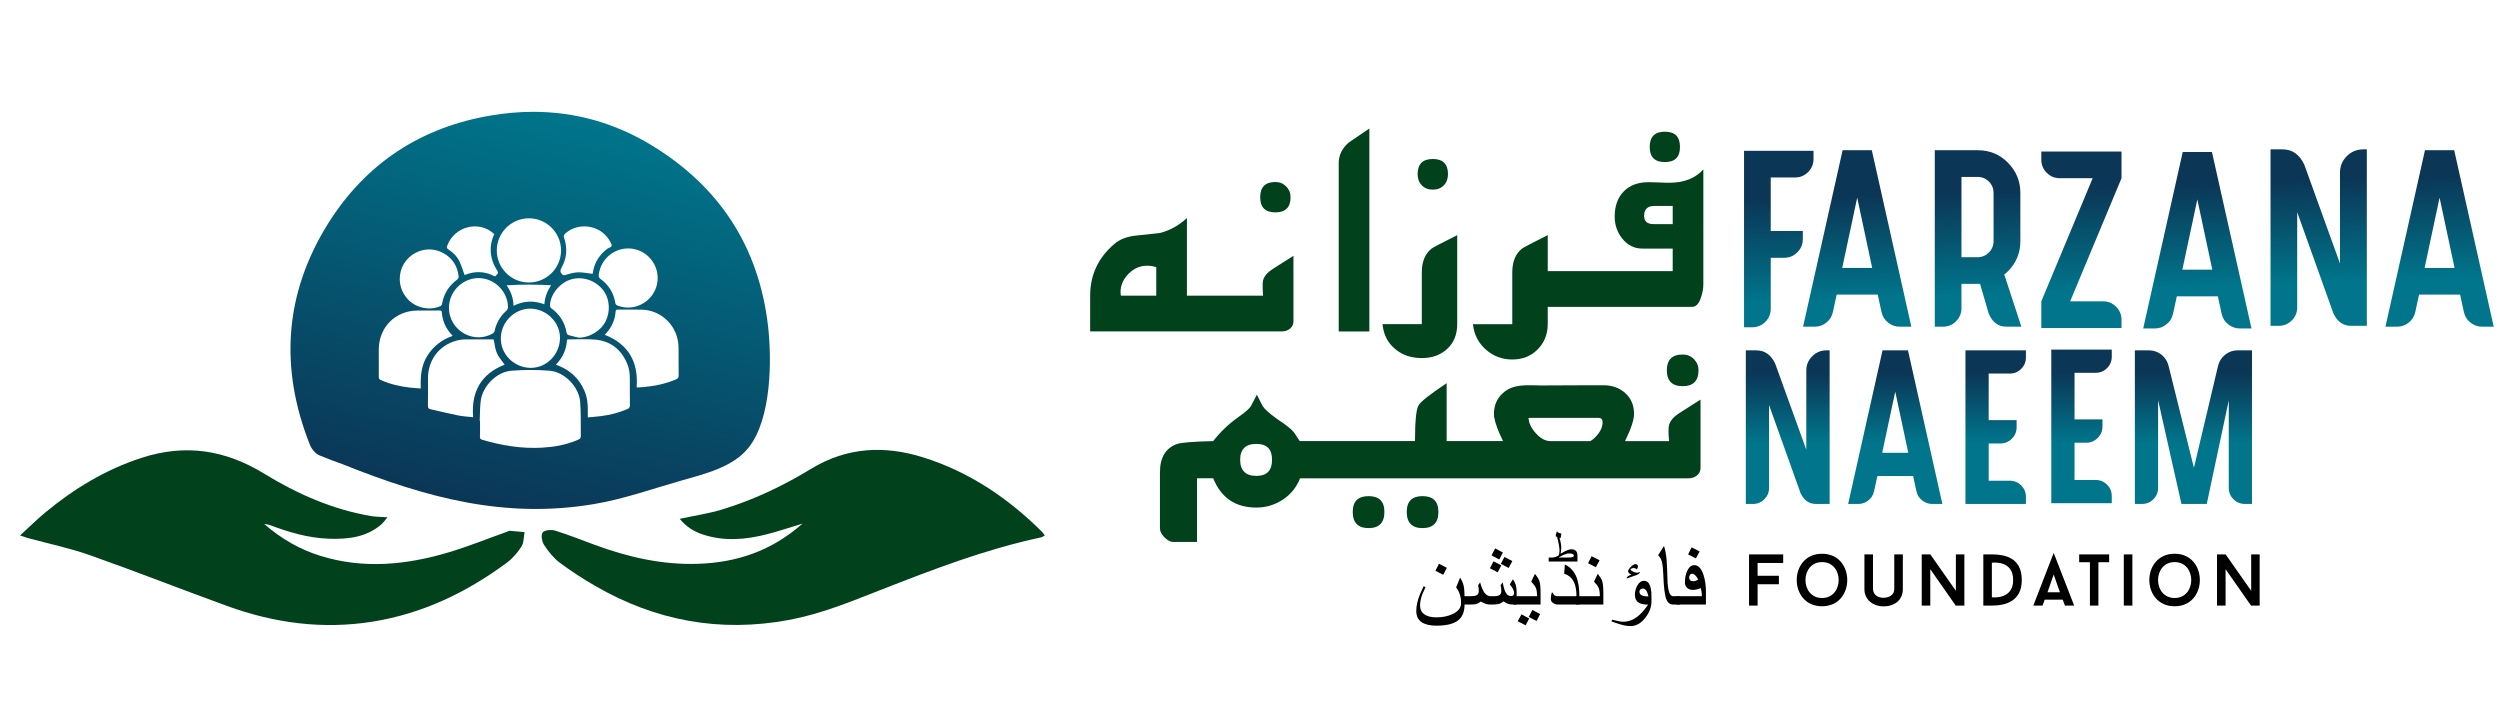
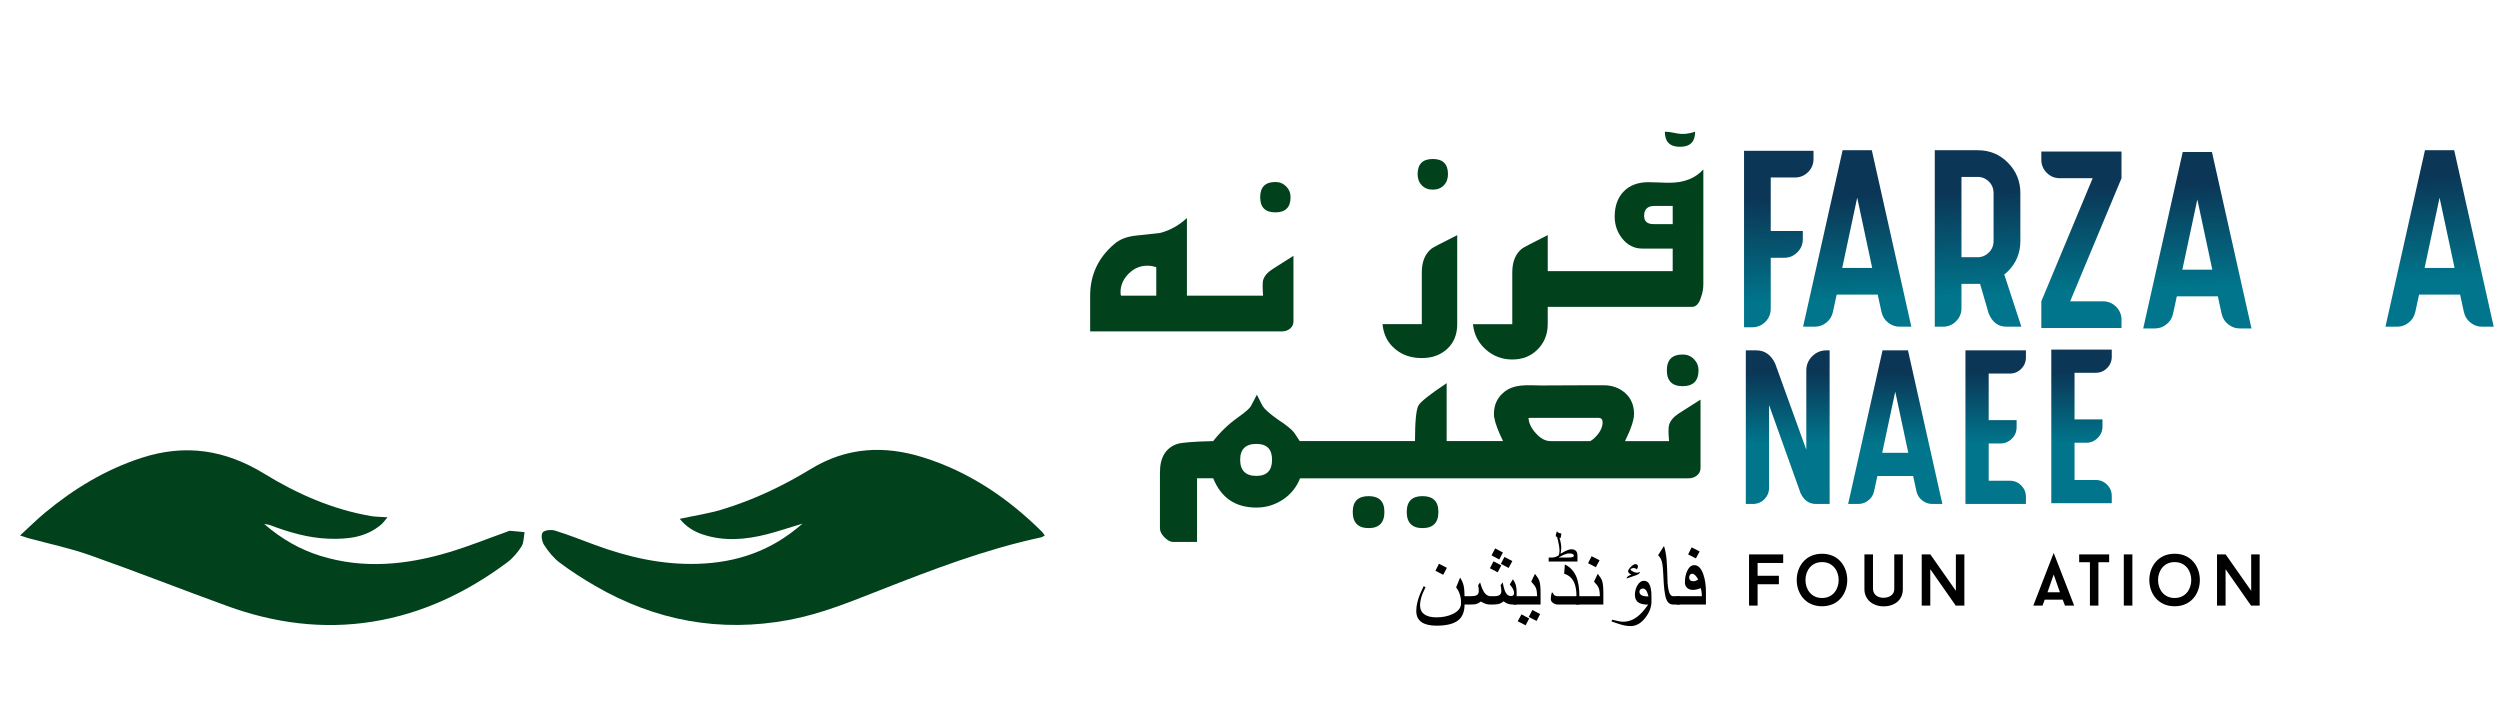
<svg xmlns="http://www.w3.org/2000/svg" xmlns:xlink="http://www.w3.org/1999/xlink" version="1.1" id="Layer_1" x="0px" y="0px" width="325px" height="92px" viewBox="0 0 325 92" enable-background="new 0 0 325 92" xml:space="preserve">
  <polygon points="228.488,73.186 228.488,74.85 231.255,74.85 231.255,75.952 228.488,75.952 228.488,78.728 227.375,78.728   227.375,72.073 231.815,72.073 231.815,73.186 " />
  <path d="M236.867,78.814c-4.394,0-4.384-6.827,0-6.827C241.231,71.987,241.241,78.814,236.867,78.814 M236.867,73.072  c-2.871,0-2.88,4.667,0,4.667C239.748,77.739,239.748,73.072,236.867,73.072" />
  <path d="M242.375,76.599v-4.525h1.113v4.525c0.058,0.771,0.675,1.112,1.379,1.112c0.693,0,1.388-0.371,1.388-1.112v-4.525h1.113  v4.525c0,1.417-1.085,2.226-2.501,2.226C243.496,78.824,242.375,77.968,242.375,76.599" />
  <polygon points="255.367,78.728 254.245,78.728 250.937,73.994 250.937,78.728 249.823,78.728 249.823,72.073 250.945,72.073   254.265,76.808 254.265,72.073 255.367,72.073 " />
-   <path d="M258.943,72.073c1.616,0,3.89,0.37,3.89,3.328c0,2.843-2.234,3.326-3.89,3.326h-1.111v-6.654H258.943z M261.712,75.401  c0-2.663-2.769-2.245-2.769-2.245v4.489C258.943,77.646,261.712,78.025,261.712,75.401" />
  <path d="M268.15,77.958h-2.338l-0.286,0.77h-1.197l2.651-6.845l2.663,6.845h-1.197L268.15,77.958z M266.173,76.997h1.617  l-0.81-2.309L266.173,76.997z" />
  <polygon points="274.191,73.09 272.793,73.09 272.793,78.728 271.691,78.728 271.691,73.09 270.294,73.09 270.294,72.073   274.191,72.073 " />
  <rect x="276.095" y="72.073" width="1.113" height="6.654" />
  <path d="M282.705,78.814c-4.394,0-4.384-6.827,0-6.827C287.069,71.987,287.078,78.814,282.705,78.814 M282.705,73.072  c-2.872,0-2.882,4.667,0,4.667C285.585,77.739,285.585,73.072,282.705,73.072" />
  <polygon points="293.755,78.728 292.634,78.728 289.325,73.994 289.325,78.728 288.212,78.728 288.212,72.073 289.334,72.073   292.654,76.808 292.654,72.073 293.755,72.073 " />
  <g>
    <defs>
-       <path id="SVGID_1_" d="M62.492,52.131c0.239-1.93,2.069-3.8,3.998-3.938c1.642-0.13,3.322-0.13,4.964,0    c1.938,0.159,3.809,2.097,3.968,4.039c0.109,1.381,0.061,2.784,0.081,4.177c0.01,0.605,0,0.615-0.557,0.846    c-1.443,0.597-2.954,0.855-4.496,0.943c-2.655,0.15-5.242-0.288-7.779-1.033c-0.208-0.062-0.279-0.16-0.279-0.378    c0.021-0.696,0.011-1.384,0.011-2.079h-0.04C62.402,53.842,62.382,52.978,62.492,52.131 M59.528,53.999    c-1.205-0.237-2.387-0.536-3.582-0.804c-0.228-0.05-0.317-0.16-0.317-0.407c0.019-1.215,0.009-2.427,0.009-3.643    c0.01-2.575,1.74-4.584,4.277-4.982c0.278-0.041,0.556-0.041,0.835-0.041h3.422c0.328,1.831,0.358,1.881,1.432,3.283    c-3.083,1.214-4.366,3.531-4.098,6.833C60.801,54.159,60.153,54.131,59.528,53.999 M76.416,53.375    c0.02-0.925-0.099-1.822-0.486-2.677c-0.667-1.481-1.751-2.506-3.242-3.124c-0.129-0.05-0.249-0.099-0.429-0.168    c0.916-0.925,1.383-1.989,1.453-3.243c0.07-0.02,0.129-0.041,0.188-0.041c1.164,0,2.329-0.069,3.482,0.03    c1.97,0.18,3.342,1.243,4.128,3.064c0.288,0.646,0.367,1.332,0.367,2.029c0.011,1.135-0.009,2.278,0.011,3.411    c0.009,0.31-0.111,0.438-0.36,0.537c-1.102,0.467-2.256,0.765-3.44,0.905c-0.537,0.07-1.084,0.108-1.672,0.159V53.375z     M57.13,40.363c0.199,0,0.289,0.041,0.308,0.26c0.08,1.113,0.528,2.089,1.294,2.904c0.03,0.029,0.06,0.069,0.08,0.099    c0.01,0.01,0,0.021,0.01,0.048c-1.403,0.489-2.507,1.343-3.292,2.616c-0.796,1.283-0.885,2.707-0.826,4.209    c-0.498-0.04-0.955-0.061-1.402-0.11c-1.314-0.159-2.596-0.438-3.81-0.994c-0.189-0.079-0.249-0.188-0.249-0.397    c0.011-1.194,0-2.387,0-3.581c0.011-2.845,2.109-4.993,4.954-5.044c0.557-0.01,1.117-0.008,1.676-0.007    c0.173,0,0.344,0.001,0.515,0.001C56.635,40.367,56.883,40.366,57.13,40.363 M82.763,50.31c0.238-3.192-1.005-5.549-4.138-6.782    c0.12-0.139,0.239-0.269,0.349-0.399c0.615-0.755,0.975-1.62,1.054-2.596c0.02-0.198,0.058-0.297,0.298-0.288    c0.439,0.004,0.879,0.003,1.322,0.001c0.589,0,1.181-0.003,1.773,0.009c2.385,0.05,4.385,1.83,4.733,4.208    c0.04,0.258,0.061,0.526,0.061,0.785c0.01,1.184-0.01,2.366,0.01,3.551c0.01,0.299-0.109,0.418-0.358,0.526    c-1.353,0.578-2.776,0.865-4.228,0.996c-0.268,0.02-0.537,0.03-0.795,0.049C82.833,50.37,82.822,50.352,82.763,50.31     M68.917,47.824c-2.138-0.059-3.859-1.811-3.809-3.891c0.039-2.107,1.82-3.848,3.888-3.808c2.109,0.048,3.859,1.838,3.801,3.889    c-0.061,2.118-1.761,3.81-3.792,3.81C68.977,47.824,68.946,47.824,68.917,47.824 M65.863,37.091c1.95-0.13,3.821-0.109,5.779-0.01    c-0.518,0.795-0.815,1.581-0.875,2.477c-1.352-0.506-2.675-0.477-4.008,0.198C66.729,38.783,66.451,37.936,65.863,37.091     M73.92,43.566c-0.11-0.029-0.238-0.178-0.26-0.298c-0.227-1.354-0.905-2.407-2.007-3.203c-0.1-0.07-0.171-0.25-0.16-0.368    c0.07-1.423,1.204-2.826,2.526-3.302c1.611-0.588,3.433,0.028,4.446,1.402c1.083,1.472,0.845,3.829-0.546,5.022    c-0.806,0.696-1.641,1.024-2.625,1.085C74.835,43.796,74.368,43.707,73.92,43.566 M58.364,40.016c0-2.407,2.248-4.267,4.585-3.79    c1.74,0.358,3.072,1.94,3.092,3.7c0,0.16-0.089,0.359-0.208,0.458c-0.787,0.717-1.314,1.581-1.532,2.627    c-0.03,0.127-0.15,0.287-0.269,0.357c-0.59,0.331-1.215,0.483-1.826,0.483C60.215,43.851,58.372,42.239,58.364,40.016     M52.952,38.832c-0.627-0.736-0.984-1.582-0.984-2.556c-0.01-2.896,3.084-4.765,5.631-3.392c1.233,0.667,1.89,1.72,2.029,3.113    c0.009,0.099-0.08,0.257-0.17,0.328c-1.094,0.805-1.78,1.86-2,3.213c-0.02,0.108-0.138,0.229-0.248,0.277    c-0.437,0.191-0.913,0.282-1.393,0.282C54.745,40.098,53.654,39.643,52.952,38.832 M80.316,39.737    c-0.19-0.069-0.3-0.16-0.328-0.369c-0.209-1.303-0.855-2.327-1.91-3.092c-0.208-0.16-0.269-0.3-0.24-0.558    c0.24-2.05,2.05-3.561,4.109-3.411c1.989,0.149,3.551,1.831,3.551,3.84c-0.008,2.189-1.82,3.835-3.846,3.835    C81.211,39.982,80.761,39.904,80.316,39.737 M73.056,35.639c-0.259-0.278-0.25-0.486-0.061-0.825    c0.696-1.233,0.796-2.557,0.339-3.899c-0.081-0.229-0.061-0.357,0.118-0.527c1.642-1.522,4.457-1.183,5.67,0.707    c0.011,0.01,0.031,0.029,0.041,0.048c0.12,0.24,0.308,0.458,0.349,0.707c0.038,0.329-0.349,0.329-0.548,0.478    c-1.025,0.785-1.69,1.77-1.88,3.064c-0.01,0.089-0.041,0.169-0.049,0.208c-0.667-0.08-1.294-0.219-1.92-0.198    c-0.547,0.02-1.105,0.198-1.642,0.348c-0.063,0.017-0.116,0.027-0.163,0.027C73.217,35.776,73.148,35.738,73.056,35.639     M59.737,33.999c-0.319-0.667-0.836-1.184-1.452-1.581c-0.201-0.13-0.239-0.239-0.149-0.469c0.925-2.535,4.146-3.361,6.116-1.522    c-0.527,1.146-0.606,2.317-0.228,3.492c0.148,0.478,0.417,0.916,0.666,1.363c0.08,0.158,0.08,0.26-0.049,0.358    c-0.129,0.09-0.159,0.369-0.417,0.24c-1.253-0.636-2.526-0.657-3.82-0.129h-0.01C60.174,35.153,59.996,34.554,59.737,33.999     M68.749,36.724c-2.288,0-4.159-1.86-4.167-4.158c0-2.307,1.88-4.188,4.187-4.188c2.298,0.01,4.157,1.87,4.167,4.168    c0,2.3-1.869,4.177-4.168,4.177C68.76,36.724,68.754,36.724,68.749,36.724 M63.903,15c-9.11,1.512-16.313,6.188-21.236,14.035    c-5.708,9.131-6.346,18.809-2.376,28.795c0.219,0.547,0.716,1.153,1.223,1.363c1.025,0.428,2.069,0.815,3.104,1.184l0.07,0.029    c10.673,4.267,20.877,7.073,32.485,5.132c3.908-0.656,7.598-1.979,11.399-3.063c2.944-0.835,6.684-1.729,8.702-4.226    c3.104-3.839,3.043-11.748,2.577-15.817c-1.184-10.323-6.315-18.201-15.188-23.572c-4.801-2.913-9.957-4.323-15.333-4.323    C67.544,14.537,65.733,14.692,63.903,15" />
-     </defs>
+       </defs>
    <clipPath id="SVGID_2_">
      <use xlink:href="#SVGID_1_" overflow="visible" />
    </clipPath>
    <linearGradient id="SVGID_3_" gradientUnits="userSpaceOnUse" x1="-18.337" y1="228.409" x2="-17.343" y2="228.409" gradientTransform="matrix(12.271 -51.13 -51.13 -12.271 11966.064 1931.116)">
      <stop offset="0" style="stop-color:#0B3656" />
      <stop offset="1" style="stop-color:#00758B" />
      <stop offset="1" style="stop-color:#00758B" />
    </linearGradient>
    <polygon clip-path="url(#SVGID_2_)" fill="url(#SVGID_3_)" points="24.308,64.595 39.81,0 112.393,17.421 96.89,82.015  " />
  </g>
  <path fill="#01411C" d="M2.609,69.61c1.164-1.067,2.159-2.061,3.237-2.954c3.77-3.124,7.892-5.628,12.587-7.145  c5.659-1.83,10.83-1.05,15.945,2.086c4.245,2.604,8.85,4.637,13.852,5.491c0.619,0.106,1.259,0.097,2.146,0.158  c-0.357,0.416-0.556,0.719-0.818,0.942c-1.974,1.681-4.356,1.927-6.8,1.846c-2.687-0.092-5.233-0.848-7.728-1.795  c-0.119-0.044-0.253-0.047-0.691-0.124c2.323,1.999,4.672,3.322,7.296,4.141c5.627,1.752,11.218,1.188,16.74-0.467  c2.543-0.762,5.012-1.763,7.516-2.655c0.133-0.046,0.271-0.138,0.402-0.128c0.634,0.044,1.266,0.115,1.899,0.176  c-0.119,0.626-0.078,1.354-0.394,1.853c-0.503,0.792-1.154,1.558-1.905,2.112c-5.228,3.87-10.962,6.622-17.44,7.664  c-6.49,1.044-12.79,0.197-18.917-2.029c-5.96-2.166-11.862-4.493-17.84-6.604c-2.63-0.929-5.386-1.5-8.085-2.236  C3.352,69.869,3.095,69.771,2.609,69.61" />
  <path fill="#01411C" d="M104.324,68.069c-1.726,0.521-3.161,1.01-4.625,1.385c-2.784,0.712-5.591,0.951-8.377,0.014  c-1.167-0.391-2.181-1.039-2.953-2.021c1.903-0.409,3.72-0.678,5.459-1.202c4.091-1.234,7.945-3.063,11.58-5.279  c4.678-2.853,9.561-3.092,14.625-1.5c5.974,1.878,11.02,5.29,15.436,9.675c0.122,0.12,0.207,0.275,0.355,0.476  c-0.206,0.104-0.343,0.211-0.497,0.245c-7.205,1.538-14.053,4.168-20.883,6.846c-3.894,1.524-7.757,3.12-11.9,3.889  c-8.954,1.665-17.338,0.109-25.185-4.438c-1.59-0.921-3.146-1.921-4.613-3.027c-0.801-0.602-1.464-1.444-2.017-2.291  c-0.282-0.429-0.431-1.303-0.182-1.621c0.249-0.318,1.123-0.391,1.62-0.236c1.757,0.544,3.47,1.229,5.2,1.866  c4.292,1.584,8.708,2.588,13.299,2.449C95.693,73.149,100.267,71.66,104.324,68.069" />
  <g>
    <defs>
      <path id="SVGID_4_" d="M237.455,45.544c-0.732,0-1.354,0.256-1.867,0.769c-0.513,0.514-0.769,1.13-0.769,1.851v10.299    l-4.046-11.195c-0.54-1.149-1.362-1.723-2.464-1.723h-1.354v19.969h0.926c0.58,0,1.074-0.204,1.483-0.613    c0.407-0.406,0.612-0.901,0.612-1.479v-10.77l4.102,11.465c0.445,0.932,1.106,1.396,1.979,1.396h1.795V45.544H237.455z" />
    </defs>
    <clipPath id="SVGID_5_">
      <use xlink:href="#SVGID_4_" overflow="visible" />
    </clipPath>
    <linearGradient id="SVGID_6_" gradientUnits="userSpaceOnUse" x1="-19.439" y1="235.439" x2="-18.421" y2="235.439" gradientTransform="matrix(0 8.954 8.954 0 -1875.598 222.439)">
      <stop offset="0" style="stop-color:#0B3656" />
      <stop offset="1" style="stop-color:#00758B" />
      <stop offset="1" style="stop-color:#00758B" />
    </linearGradient>
    <rect x="226.956" y="45.544" clip-path="url(#SVGID_5_)" fill="url(#SVGID_6_)" width="10.897" height="19.969" />
  </g>
  <g>
    <defs>
      <path id="SVGID_7_" d="M246.382,50.915l1.695,7.946h-3.39L246.382,50.915z M244.731,45.544l-4.472,19.969h1.323    c0.493,0,0.931-0.158,1.312-0.471c0.379-0.294,0.627-0.692,0.738-1.196l0.429-1.964h4.644l0.429,1.964    c0.111,0.504,0.357,0.902,0.74,1.196c0.386,0.313,0.825,0.471,1.309,0.471h1.324l-4.471-19.969H244.731z" />
    </defs>
    <clipPath id="SVGID_8_">
      <use xlink:href="#SVGID_7_" overflow="visible" />
    </clipPath>
    <linearGradient id="SVGID_9_" gradientUnits="userSpaceOnUse" x1="-19.439" y1="235.467" x2="-18.421" y2="235.467" gradientTransform="matrix(0 8.954 8.954 0 -1861.871 222.439)">
      <stop offset="0" style="stop-color:#0B3656" />
      <stop offset="1" style="stop-color:#00758B" />
      <stop offset="1" style="stop-color:#00758B" />
    </linearGradient>
    <rect x="240.26" y="45.544" clip-path="url(#SVGID_8_)" fill="url(#SVGID_9_)" width="12.247" height="19.969" />
  </g>
  <g>
    <defs>
      <path id="SVGID_10_" d="M255.508,45.544v19.969h7.863v-0.927c0-0.578-0.207-1.073-0.611-1.481    c-0.41-0.407-0.903-0.611-1.483-0.611h-2.748v-4.843h1.539c0.569,0,1.063-0.21,1.48-0.628c0.408-0.407,0.611-0.901,0.611-1.48    v-0.926h-3.631v-6.054h2.748c0.58,0,1.073-0.204,1.483-0.613c0.404-0.407,0.611-0.901,0.611-1.48v-0.926H255.508z" />
    </defs>
    <clipPath id="SVGID_11_">
      <use xlink:href="#SVGID_10_" overflow="visible" />
    </clipPath>
    <linearGradient id="SVGID_12_" gradientUnits="userSpaceOnUse" x1="-19.439" y1="235.492" x2="-18.421" y2="235.492" gradientTransform="matrix(0 8.954 8.954 0 -1849.051 222.439)">
      <stop offset="0" style="stop-color:#0B3656" />
      <stop offset="1" style="stop-color:#00758B" />
      <stop offset="1" style="stop-color:#00758B" />
    </linearGradient>
    <rect x="255.508" y="45.544" clip-path="url(#SVGID_11_)" fill="url(#SVGID_12_)" width="7.863" height="19.969" />
  </g>
  <g>
    <defs>
      <path id="SVGID_13_" d="M266.668,45.445v19.969h7.862v-0.926c0-0.58-0.202-1.073-0.611-1.481    c-0.409-0.409-0.901-0.611-1.481-0.611h-2.748v-4.842h1.538c0.568,0,1.061-0.209,1.479-0.628c0.41-0.409,0.615-0.903,0.615-1.481    v-0.926h-3.632v-6.055h2.748c0.58,0,1.072-0.203,1.481-0.612c0.409-0.407,0.611-0.901,0.611-1.48v-0.926H266.668z" />
    </defs>
    <clipPath id="SVGID_14_">
      <use xlink:href="#SVGID_13_" overflow="visible" />
    </clipPath>
    <linearGradient id="SVGID_15_" gradientUnits="userSpaceOnUse" x1="-19.44" y1="235.515" x2="-18.421" y2="235.515" gradientTransform="matrix(0 8.954 8.954 0 -1838.09 222.439)">
      <stop offset="0" style="stop-color:#0B3656" />
      <stop offset="1" style="stop-color:#00758B" />
      <stop offset="1" style="stop-color:#00758B" />
    </linearGradient>
    <rect x="266.668" y="45.445" clip-path="url(#SVGID_14_)" fill="url(#SVGID_15_)" width="7.862" height="19.969" />
  </g>
  <g>
    <defs>
      <path id="SVGID_16_" d="M290.892,45.544c-0.598,0-1.136,0.185-1.609,0.555c-0.475,0.371-0.789,0.86-0.938,1.467l-3.135,13.247    l-3.304-13.274c-0.15-0.598-0.467-1.083-0.941-1.453c-0.474-0.361-1.011-0.542-1.607-0.542h-1.825v19.969h0.926    c0.581,0,1.073-0.204,1.482-0.613c0.408-0.406,0.612-0.901,0.612-1.479V52.025l3.035,13.488h3.289l2.862-13.461v11.369    c0,0.577,0.202,1.072,0.612,1.479c0.408,0.409,0.902,0.613,1.481,0.613h0.926V45.544H290.892z" />
    </defs>
    <clipPath id="SVGID_17_">
      <use xlink:href="#SVGID_16_" overflow="visible" />
    </clipPath>
    <linearGradient id="SVGID_18_" gradientUnits="userSpaceOnUse" x1="-19.439" y1="235.544" x2="-18.421" y2="235.544" gradientTransform="matrix(0 8.954 8.954 0 -1823.809 222.439)">
      <stop offset="0" style="stop-color:#0B3656" />
      <stop offset="1" style="stop-color:#00758B" />
      <stop offset="1" style="stop-color:#00758B" />
    </linearGradient>
-     <rect x="277.531" y="45.544" clip-path="url(#SVGID_17_)" fill="url(#SVGID_18_)" width="15.227" height="19.969" />
  </g>
  <g>
    <defs>
      <path id="SVGID_19_" d="M226.725,19.603v22.942h1.065c0.664,0,1.232-0.235,1.701-0.703c0.469-0.47,0.704-1.037,0.704-1.703v-6.627    h1.767c0.655,0,1.223-0.24,1.701-0.72c0.471-0.469,0.704-1.036,0.704-1.702v-1.064h-4.172v-6.954h3.159    c0.665,0,1.231-0.235,1.7-0.705c0.469-0.468,0.704-1.036,0.704-1.702v-1.063H226.725z" />
    </defs>
    <clipPath id="SVGID_20_">
      <use xlink:href="#SVGID_19_" overflow="visible" />
    </clipPath>
    <linearGradient id="SVGID_21_" gradientUnits="userSpaceOnUse" x1="-18.48" y1="232.776" x2="-17.462" y2="232.776" gradientTransform="matrix(0.471 13.195 13.195 -0.471 -2831.657 379.279)">
      <stop offset="0" style="stop-color:#0B3656" />
      <stop offset="1" style="stop-color:#00758B" />
      <stop offset="1" style="stop-color:#00758B" />
    </linearGradient>
    <polygon clip-path="url(#SVGID_20_)" fill="url(#SVGID_21_)" points="235.747,19.282 236.578,42.516 226.736,42.867    225.907,19.632  " />
  </g>
  <g>
    <defs>
      <path id="SVGID_22_" d="M241.436,25.697l1.948,9.131h-3.894L241.436,25.697z M239.54,19.529l-5.14,22.942h1.521    c0.566,0,1.069-0.181,1.507-0.541c0.435-0.338,0.719-0.795,0.85-1.375l0.49-2.257h5.334l0.493,2.257    c0.13,0.579,0.414,1.036,0.85,1.375c0.447,0.36,0.948,0.541,1.506,0.541h1.521l-5.138-22.942H239.54z" />
    </defs>
    <clipPath id="SVGID_23_">
      <use xlink:href="#SVGID_22_" overflow="visible" />
    </clipPath>
    <linearGradient id="SVGID_24_" gradientUnits="userSpaceOnUse" x1="-18.48" y1="232.82" x2="-17.462" y2="232.82" gradientTransform="matrix(0.471 13.195 13.195 -0.471 -2822.064 378.942)">
      <stop offset="0" style="stop-color:#0B3656" />
      <stop offset="1" style="stop-color:#00758B" />
      <stop offset="1" style="stop-color:#00758B" />
    </linearGradient>
    <polygon clip-path="url(#SVGID_23_)" fill="url(#SVGID_24_)" points="248.454,19.027 249.291,42.442 234.417,42.973    233.582,19.559  " />
  </g>
  <g>
    <defs>
      <path id="SVGID_25_" d="M254.991,22.998h2.094c0.579,0,1.076,0.207,1.487,0.622c0.396,0.403,0.592,0.895,0.592,1.474v6.25    c0,0.578-0.203,1.069-0.604,1.473c-0.416,0.413-0.908,0.622-1.475,0.622h-2.094V22.998z M251.521,19.529v22.942h1.063    c0.666,0,1.231-0.234,1.701-0.703c0.471-0.471,0.705-1.038,0.705-1.702v-3.159h2.422l1.112,3.829    c0.469,1.156,1.245,1.735,2.325,1.735h1.929l-2.225-6.792c0.163-0.121,0.32-0.257,0.475-0.408c1.08-1.081,1.62-2.39,1.62-3.928    v-6.25c0-1.538-0.54-2.853-1.62-3.944c-1.059-1.081-2.373-1.62-3.944-1.62H251.521z" />
    </defs>
    <clipPath id="SVGID_26_">
      <use xlink:href="#SVGID_25_" overflow="visible" />
    </clipPath>
    <linearGradient id="SVGID_27_" gradientUnits="userSpaceOnUse" x1="-18.48" y1="232.824" x2="-17.461" y2="232.824" gradientTransform="matrix(0.471 13.195 13.195 -0.471 -2806.407 378.38)">
      <stop offset="0" style="stop-color:#0B3656" />
      <stop offset="1" style="stop-color:#00758B" />
      <stop offset="1" style="stop-color:#00758B" />
    </linearGradient>
    <polygon clip-path="url(#SVGID_26_)" fill="url(#SVGID_27_)" points="262.767,19.126 263.599,42.442 251.536,42.873    250.703,19.559  " />
  </g>
  <g>
    <defs>
      <path id="SVGID_28_" d="M265.371,19.7v1.063c0,0.665,0.236,1.233,0.704,1.702c0.471,0.469,1.037,0.703,1.703,0.703h4.27    l-6.677,16.004v3.469h10.425v-1.064c0-0.665-0.234-1.232-0.704-1.702c-0.468-0.468-1.036-0.703-1.701-0.703h-4.271l6.676-16.004    V19.7H265.371z" />
    </defs>
    <clipPath id="SVGID_29_">
      <use xlink:href="#SVGID_28_" overflow="visible" />
    </clipPath>
    <linearGradient id="SVGID_30_" gradientUnits="userSpaceOnUse" x1="-18.48" y1="232.83" x2="-17.462" y2="232.83" gradientTransform="matrix(0.471 13.195 13.195 -0.471 -2793.079 377.904)">
      <stop offset="0" style="stop-color:#0B3656" />
      <stop offset="1" style="stop-color:#00758B" />
      <stop offset="1" style="stop-color:#00758B" />
    </linearGradient>
    <polygon clip-path="url(#SVGID_29_)" fill="url(#SVGID_30_)" points="275.782,19.328 276.615,42.614 265.386,43.014    264.555,19.729  " />
  </g>
  <g>
    <defs>
      <path id="SVGID_31_" d="M285.652,25.926l1.948,9.129h-3.894L285.652,25.926z M283.756,19.756l-5.138,22.942h1.521    c0.566,0,1.067-0.178,1.506-0.54c0.437-0.338,0.72-0.795,0.851-1.375l0.49-2.257h5.334l0.492,2.257    c0.13,0.579,0.414,1.037,0.851,1.375c0.447,0.361,0.95,0.54,1.505,0.54h1.523l-5.139-22.942H283.756z" />
    </defs>
    <clipPath id="SVGID_32_">
      <use xlink:href="#SVGID_31_" overflow="visible" />
    </clipPath>
    <linearGradient id="SVGID_33_" gradientUnits="userSpaceOnUse" x1="-18.48" y1="232.881" x2="-17.462" y2="232.881" gradientTransform="matrix(0.471 13.195 13.195 -0.471 -2778.704 377.388)">
      <stop offset="0" style="stop-color:#0B3656" />
      <stop offset="1" style="stop-color:#00758B" />
      <stop offset="1" style="stop-color:#00758B" />
    </linearGradient>
    <polygon clip-path="url(#SVGID_32_)" fill="url(#SVGID_33_)" points="292.672,19.254 293.509,42.67 278.635,43.199 277.799,19.785     " />
  </g>
  <g>
    <defs>
      <path id="SVGID_34_" d="M307.229,19.415c-0.84,0-1.556,0.294-2.144,0.883c-0.59,0.589-0.885,1.299-0.885,2.127v11.831    l-4.646-12.862c-0.621-1.319-1.565-1.979-2.832-1.979h-1.553v22.942h1.063c0.665,0,1.233-0.235,1.702-0.703    s0.702-1.037,0.702-1.702V27.581l4.713,13.173c0.514,1.069,1.271,1.603,2.276,1.603h2.061V19.415H307.229z" />
    </defs>
    <clipPath id="SVGID_35_">
      <use xlink:href="#SVGID_34_" overflow="visible" />
    </clipPath>
    <linearGradient id="SVGID_36_" gradientUnits="userSpaceOnUse" x1="-18.48" y1="232.872" x2="-17.462" y2="232.872" gradientTransform="matrix(0.471 13.195 13.195 -0.471 -2762.821 376.825)">
      <stop offset="0" style="stop-color:#0B3656" />
      <stop offset="1" style="stop-color:#00758B" />
      <stop offset="1" style="stop-color:#00758B" />
    </linearGradient>
-     <polygon clip-path="url(#SVGID_35_)" fill="url(#SVGID_36_)" points="307.67,18.969 308.504,42.328 295.185,42.802 294.352,19.443     " />
  </g>
  <g>
    <defs>
      <path id="SVGID_37_" d="M317.144,25.697l1.949,9.131h-3.895L317.144,25.697z M315.246,19.529l-5.137,22.942h1.52    c0.569,0,1.07-0.181,1.507-0.541c0.437-0.338,0.72-0.795,0.852-1.375l0.489-2.257h5.335l0.491,2.257    c0.131,0.579,0.414,1.036,0.852,1.375c0.446,0.36,0.948,0.541,1.507,0.541h1.52l-5.137-22.942H315.246z" />
    </defs>
    <clipPath id="SVGID_38_">
      <use xlink:href="#SVGID_37_" overflow="visible" />
    </clipPath>
    <linearGradient id="SVGID_39_" gradientUnits="userSpaceOnUse" x1="-18.48" y1="232.924" x2="-17.462" y2="232.924" gradientTransform="matrix(0.471 13.195 13.195 -0.471 -2747.814 376.286)">
      <stop offset="0" style="stop-color:#0B3656" />
      <stop offset="1" style="stop-color:#00758B" />
      <stop offset="1" style="stop-color:#00758B" />
    </linearGradient>
    <polygon clip-path="url(#SVGID_38_)" fill="url(#SVGID_39_)" points="324.164,19.027 325,42.442 310.127,42.973 309.29,19.559  " />
  </g>
  <path fill="#01411C" d="M167.201,24.232c-0.376-0.376-0.841-0.572-1.411-0.572c-1.306,0-1.966,0.661-1.966,1.983  c0,1.305,0.66,1.966,1.966,1.966c1.322,0,1.984-0.662,1.984-1.966C167.774,25.072,167.577,24.607,167.201,24.232" />
  <path fill="#01411C" d="M165.396,35.007c-0.644,0.411-1.037,0.893-1.197,1.429c-0.072,0.304-0.072,0.984,0,2.002H154.3V28.341  c-1.055,0.983-2.234,1.626-3.52,1.948l-3.127,0.34c-1.161,0.125-2.091,0.482-2.789,1.089c-2.089,1.77-3.144,4.022-3.144,6.72v4.645  h24.926c0.412,0,0.77-0.125,1.056-0.357c0.304-0.25,0.447-0.571,0.447-0.948v-8.523L165.396,35.007z M150.315,38.438h-4.593  c-0.036-0.144-0.053-0.305-0.053-0.465c0-0.894,0.357-1.697,1.055-2.394c0.697-0.698,1.501-1.037,2.429-1.037  c0.357,0,0.751,0.054,1.162,0.195V38.438z" />
-   <path fill="#01411C" d="M178.017,43.087h-3.984V21.229c0-1.058,0.438-1.959,1.316-2.708c0.902-0.617,1.792-1.223,2.668-1.817V43.087  z" />
  <path fill="#01411C" d="M189.438,42.141c0,1.34-0.434,2.411-1.297,3.21c-0.864,0.799-1.966,1.199-3.307,1.199  c-1.369,0-2.515-0.387-3.443-1.16c-0.98-0.8-1.534-1.884-1.665-3.25h5.108v-6.732c0-1.393,0.426-2.425,1.275-3.095  c0.155-0.128,1.264-0.71,3.328-1.742V42.141z M188.238,22.642c0,0.595-0.181,1.078-0.543,1.451  c-0.361,0.374-0.838,0.561-1.431,0.561c-0.594,0-1.069-0.188-1.431-0.561c-0.361-0.373-0.543-0.856-0.543-1.451  c0-1.315,0.658-1.973,1.974-1.973C187.581,20.669,188.238,21.326,188.238,22.642" />
-   <path fill="#01411C" d="M216.432,17.12c-1.323,0-1.967,0.661-1.967,1.984c0,1.322,0.644,1.964,1.967,1.964  c1.32,0,1.965-0.643,1.965-1.964C218.396,17.78,217.752,17.12,216.432,17.12" />
+   <path fill="#01411C" d="M216.432,17.12c0,1.322,0.644,1.964,1.967,1.964  c1.32,0,1.965-0.643,1.965-1.964C218.396,17.78,217.752,17.12,216.432,17.12" />
  <path fill="#01411C" d="M217.059,23.756c-0.305,0-0.77,0-1.377-0.035c-0.606-0.019-1.054-0.037-1.376-0.037  c-1.357,0-2.43,0.394-3.217,1.198c-0.786,0.804-1.179,1.894-1.179,3.288c0,1.054,0.322,2.001,0.965,2.824  c0.698,0.875,1.573,1.322,2.627,1.322h3.949v2.931h-16.244v-4.683c-2.072,1.037-3.181,1.626-3.34,1.751  c-0.841,0.661-1.27,1.698-1.27,3.092v6.737h-5.11c0.125,1.304,0.68,2.412,1.661,3.288c0.983,0.875,2.128,1.303,3.449,1.303  s2.413-0.428,3.288-1.303c0.875-0.876,1.321-1.984,1.321-3.288v-2.252h18.764c0.5,0,0.894-0.393,1.144-1.197  c0.215-0.572,0.322-1.161,0.322-1.768V22.023C220.381,23.184,218.916,23.756,217.059,23.756 M217.451,29.134h-2.484  c-0.821,0-1.231-0.356-1.231-1.072c0-0.858,0.446-1.287,1.32-1.287h2.396V29.134z" />
  <path fill="#01411C" d="M177.928,64.497c-1.382,0-2.072,0.676-2.072,2.057c0,1.396,0.69,2.1,2.072,2.1  c1.354,0,2.045-0.703,2.045-2.1C179.973,65.173,179.282,64.497,177.928,64.497 M184.92,64.497c-1.354,0-2.044,0.676-2.044,2.057  c0,1.396,0.69,2.1,2.044,2.1c1.382,0,2.072-0.703,2.072-2.1C186.992,65.173,186.302,64.497,184.92,64.497" />
  <path fill="#01411C" d="M220.2,46.678c-0.381-0.395-0.873-0.592-1.465-0.592c-1.355,0-2.046,0.692-2.046,2.059  c0,1.366,0.69,2.058,2.046,2.058c1.38,0,2.071-0.691,2.071-2.058C220.807,47.553,220.595,47.073,220.2,46.678" />
  <path fill="#01411C" d="M218.22,53.762c-0.663,0.438-1.085,0.93-1.241,1.493c-0.098,0.311-0.098,1.03,0,2.088h-5.725  c0.79-1.607,1.172-2.793,1.172-3.512c0-1.112-0.367-2.029-1.143-2.733c-0.76-0.677-1.706-1.016-2.834-1.016h-1.805  c-2.1,0.015-4.213,0.028-6.314,0.028c-1.734-0.014-3.567-0.268-4.949,0.987c-0.79,0.704-1.171,1.621-1.171,2.733  c0,0.101,0,0.198,0.015,0.31c0.016,0.043,0.016,0.086,0.028,0.129c0.113,0.718,0.494,1.748,1.143,3.073h-7.331v-7.528  c-2.186,1.452-3.383,2.41-3.664,2.889c-0.297,0.537-0.452,2.088-0.452,4.64h-14.986c-0.408-0.634-0.648-1.001-0.733-1.114  c-0.311-0.408-1.028-0.987-2.171-1.734c-1.028-0.732-1.663-1.311-1.903-1.691c-0.196-0.381-0.465-0.874-0.76-1.494l-0.762,1.452  c-0.168,0.324-0.732,0.816-1.691,1.494c-1.27,0.902-2.326,1.933-3.229,3.088c-2.524,0.057-4.074,0.183-4.666,0.366  c-1.509,0.508-2.256,1.763-2.256,3.708v7.261c0,0.379,0.183,0.76,0.579,1.169c0.394,0.396,0.76,0.606,1.156,0.606h3.087v-8.275  h2.101c1.028,2.538,2.889,3.806,5.61,3.806c1.27,0,2.397-0.352,3.44-1.029c1.043-0.69,1.791-1.621,2.242-2.776h50.512  c0.422,0,0.789-0.127,1.085-0.367c0.324-0.267,0.466-0.592,0.466-0.987v-8.879L218.22,53.762z M163.322,61.867  c-1.394,0-2.101-0.705-2.101-2.1c0-1.366,0.707-2.059,2.101-2.059c1.382,0,2.044,0.692,2.044,2.059  C165.366,61.162,164.704,61.867,163.322,61.867 M199.639,56.3c-0.593-0.662-0.901-1.326-0.931-1.96  c0.043-0.013,0.084-0.013,0.127-0.013h8.994c0.325,0,0.508,0.181,0.508,0.563c0,0.577-0.253,1.184-0.803,1.789  c-0.27,0.297-0.536,0.522-0.804,0.664h-5.146C200.894,57.343,200.26,57.004,199.639,56.3" />
  <path d="M190.391,78.589c0,0.925-0.271,1.608-0.815,2.042c-0.585,0.471-1.53,0.706-2.833,0.706c-0.832,0-1.467-0.146-1.907-0.438  c-0.48-0.319-0.721-0.81-0.721-1.47c0-0.357,0.044-0.719,0.131-1.085c0.086-0.363,0.206-0.731,0.354-1.102  c0.091-0.224,0.25-0.567,0.472-1.032l0.251,0.112c-0.292,0.597-0.484,1.069-0.577,1.412c-0.094,0.346-0.14,0.661-0.14,0.947  c0,0.514,0.185,0.907,0.551,1.175c0.367,0.268,0.891,0.401,1.573,0.401c0.784,0,1.48-0.14,2.086-0.418  c0.751-0.344,1.126-0.825,1.126-1.444c0-0.424-0.062-0.817-0.187-1.184c-0.107-0.323-0.261-0.605-0.46-0.847l0.517-1.275  c0.221,0.335,0.372,0.678,0.455,1.027c0.082,0.347,0.124,0.812,0.124,1.388V78.589z M188.099,73.818l-0.485,0.904l-1.009-0.522  l0.46-0.91L188.099,73.818z" />
  <path d="M197.16,78.589h-0.479c-0.267,0-0.494-0.035-0.685-0.107c-0.192-0.072-0.366-0.178-0.522-0.309  c-0.196,0.153-0.367,0.254-0.512,0.306c-0.212,0.072-0.503,0.11-0.871,0.11h-0.405c-0.216,0-0.432-0.042-0.647-0.124  c-0.141-0.055-0.315-0.143-0.524-0.268c-0.199,0.147-0.381,0.253-0.548,0.308c-0.166,0.056-0.436,0.084-0.809,0.084h-1.202v-1.083  h1.202c0.336,0,0.576-0.029,0.723-0.087c0.24-0.096,0.361-0.286,0.361-0.574c0-0.119-0.006-0.239-0.02-0.36  c-0.012-0.119-0.035-0.254-0.067-0.404l0.254-0.372c0.116,0.38,0.212,0.658,0.286,0.832c0.133,0.304,0.28,0.533,0.438,0.686  c0.19,0.188,0.419,0.28,0.684,0.28h0.418c0.311,0,0.542-0.047,0.69-0.143c0.167-0.108,0.25-0.282,0.25-0.519  c0-0.129-0.008-0.253-0.025-0.373c-0.016-0.12-0.04-0.251-0.069-0.392l0.263-0.372l0.132,0.582c0.112,0.463,0.248,0.783,0.41,0.961  c0.14,0.156,0.332,0.236,0.573,0.236c0.11,0,0.202-0.036,0.271-0.104c0.068-0.068,0.103-0.155,0.103-0.265  c0-0.23-0.085-0.476-0.256-0.733c-0.028-0.042-0.13-0.178-0.306-0.406l0.405-0.678c0.171,0.257,0.287,0.479,0.35,0.666  c0.09,0.281,0.137,0.658,0.137,1.128V78.589z M195.174,73.496l-0.473,0.903l-1.011-0.523l0.462-0.904L195.174,73.496z   M195.379,71.827l-0.479,0.907l-0.997-0.534l0.462-0.908L195.379,71.827z M196.605,72.937l-0.484,0.896l-1.01-0.536l0.468-0.892  L196.605,72.937z" />
  <path d="M200.274,78.589h-3.549v-1.083h3.094c0-0.49-0.059-0.862-0.175-1.12c-0.079-0.18-0.273-0.437-0.584-0.774l0.485-1.013  c0.298,0.377,0.484,0.672,0.56,0.885c0.112,0.319,0.169,0.847,0.169,1.586V78.589z M198.797,80.401l-0.466,0.891l-1.028-0.528  l0.486-0.896L198.797,80.401z M200.218,79.823l-0.46,0.901l-1.022-0.521l0.473-0.904L200.218,79.823z" />
  <path d="M205.072,72.997h-3.744v-0.518h0.456c0.262,0,0.539-0.091,0.835-0.272c0.078-0.191,0.118-0.38,0.118-0.567  c0-0.204-0.022-0.439-0.063-0.703c-0.034-0.204-0.077-0.422-0.131-0.655c-0.029-0.124-0.071-0.283-0.124-0.479l-0.181-0.087  c0.033-0.269,0.089-0.49,0.169-0.664c0.034,0.098,0.116,0.175,0.249,0.229c0.082,0.032,0.19,0.057,0.322,0.069  c-0.007,0.128-0.041,0.324-0.1,0.591c-0.016-0.005-0.052-0.012-0.11-0.024l-0.038-0.012c0.158,0.525,0.237,0.969,0.237,1.326  c0,0.133-0.016,0.288-0.045,0.466c-0.009,0.054-0.024,0.15-0.05,0.288c0.337-0.196,0.558-0.318,0.668-0.368  c0.297-0.143,0.546-0.212,0.747-0.212c0.522,0,0.784,0.282,0.784,0.846V72.997z M205.32,78.589h-2.789  c-0.236,0-0.449-0.067-0.638-0.206c-0.189-0.136-0.285-0.298-0.285-0.485c0-0.156,0.009-0.3,0.026-0.43  c0.015-0.128,0.047-0.269,0.093-0.424h0.144c0.046,0.171,0.129,0.293,0.249,0.369c0.1,0.062,0.236,0.093,0.411,0.093h2.411  c0-0.743-0.106-1.341-0.313-1.793c-0.258-0.565-0.688-0.94-1.289-1.128l0.094-1.207c0.717,0.352,1.226,0.915,1.524,1.687  c0.241,0.623,0.361,1.437,0.361,2.441V78.589z M204.599,72.256c0-0.206-0.198-0.311-0.598-0.311c-0.263,0-0.592,0.104-0.99,0.311  c-0.161,0.084-0.296,0.158-0.398,0.224h1.289C204.367,72.479,204.599,72.404,204.599,72.256" />
  <path d="M208.435,78.589h-3.551v-1.083h3.096c0-0.49-0.058-0.862-0.175-1.12c-0.077-0.18-0.272-0.437-0.584-0.774l0.486-1.013  c0.298,0.377,0.484,0.672,0.56,0.885c0.112,0.319,0.168,0.847,0.168,1.586V78.589z M207.942,72.835l-0.486,0.904l-1.008-0.523  l0.461-0.909L207.942,72.835z" />
  <path d="M214.69,78.217c0,0.685-0.254,1.366-0.76,2.042c-0.565,0.756-1.217,1.133-1.956,1.133c-0.275,0-0.557-0.031-0.847-0.093  c-0.212-0.047-0.488-0.124-0.828-0.237c-0.269-0.095-0.539-0.189-0.811-0.279l0.106-0.22c0.232,0.056,0.478,0.112,0.732,0.173  c0.255,0.06,0.484,0.089,0.688,0.089c0.504,0,0.984-0.128,1.438-0.386c0.352-0.203,0.706-0.497,1.059-0.885  c0.178-0.194,0.432-0.513,0.76-0.95c-0.561,0-0.98-0.091-1.259-0.27c-0.314-0.201-0.473-0.537-0.473-1.002  c0-0.428,0.1-0.824,0.298-1.19c0.233-0.423,0.528-0.636,0.886-0.636c0.361,0,0.621,0.211,0.778,0.63  c0.124,0.327,0.188,0.784,0.188,1.37V78.217z M213.195,74.355c0,0.103-0.065,0.196-0.193,0.278  c-0.086,0.057-0.219,0.113-0.393,0.176l-1.158,0.399c0-0.19,0.207-0.359,0.624-0.506c-0.131-0.063-0.228-0.131-0.295-0.193  c-0.087-0.078-0.13-0.162-0.13-0.248c0-0.129,0.11-0.31,0.33-0.542c0.245-0.258,0.462-0.385,0.647-0.385  c0.083,0,0.155,0.026,0.215,0.083c0.062,0.055,0.092,0.128,0.092,0.221c0,0.059-0.015,0.118-0.038,0.178  c-0.024,0.06-0.061,0.127-0.105,0.201c-0.129-0.114-0.267-0.174-0.418-0.174c-0.091,0-0.183,0.02-0.271,0.058  c-0.089,0.035-0.134,0.082-0.134,0.131c0,0.062,0.097,0.146,0.289,0.254c0.194,0.109,0.358,0.162,0.496,0.162  c0.09,0,0.156-0.002,0.195-0.01C212.988,74.434,213.07,74.404,213.195,74.355 M214.297,77.539c-0.091-0.399-0.201-0.677-0.329-0.831  c-0.113-0.132-0.25-0.198-0.412-0.198c-0.116,0-0.216,0.037-0.301,0.115c-0.087,0.076-0.129,0.173-0.129,0.288  c0,0.205,0.092,0.359,0.274,0.465C213.584,77.484,213.882,77.539,214.297,77.539" />
  <path d="M218.361,78.589h-0.872c-0.284,0-0.508-0.113-0.679-0.342c-0.15-0.2-0.264-0.495-0.34-0.891  c-0.078-0.395-0.136-0.879-0.178-1.458c-0.025-0.468-0.05-0.949-0.078-1.443c-0.027-0.494-0.063-0.869-0.104-1.124  c-0.046-0.258-0.104-0.464-0.179-0.627c-0.09-0.199-0.218-0.373-0.378-0.524l0.766-1.205c0.16,0.496,0.274,1.093,0.341,1.787  c0.042,0.431,0.083,1.452,0.126,3.063c0.074,0.739,0.181,1.213,0.323,1.419c0.116,0.176,0.243,0.263,0.38,0.263h0.872V78.589z" />
  <path d="M221.772,78.589h-3.849v-1.083h3.318c0-0.37-0.043-0.717-0.129-1.041c-0.216,0.071-0.381,0.121-0.498,0.15  c-0.191,0.051-0.36,0.074-0.506,0.074c-0.302,0-0.549-0.075-0.74-0.23c-0.22-0.174-0.33-0.424-0.33-0.751  c0-0.579,0.104-1.083,0.312-1.515c0.231-0.482,0.535-0.723,0.909-0.723c0.506,0,0.896,0.397,1.171,1.19  c0.228,0.655,0.342,1.426,0.342,2.311V78.589z M220.951,71.688l-0.485,0.904l-1.011-0.521l0.462-0.91L220.951,71.688z   M220.757,75.351c-0.057-0.149-0.151-0.3-0.28-0.454c-0.174-0.206-0.339-0.312-0.498-0.312c-0.11,0-0.203,0.047-0.277,0.141  c-0.071,0.093-0.108,0.205-0.108,0.332c0,0.333,0.184,0.499,0.548,0.499c0.098,0,0.197-0.018,0.307-0.055  C220.553,75.464,220.657,75.413,220.757,75.351" />
</svg>